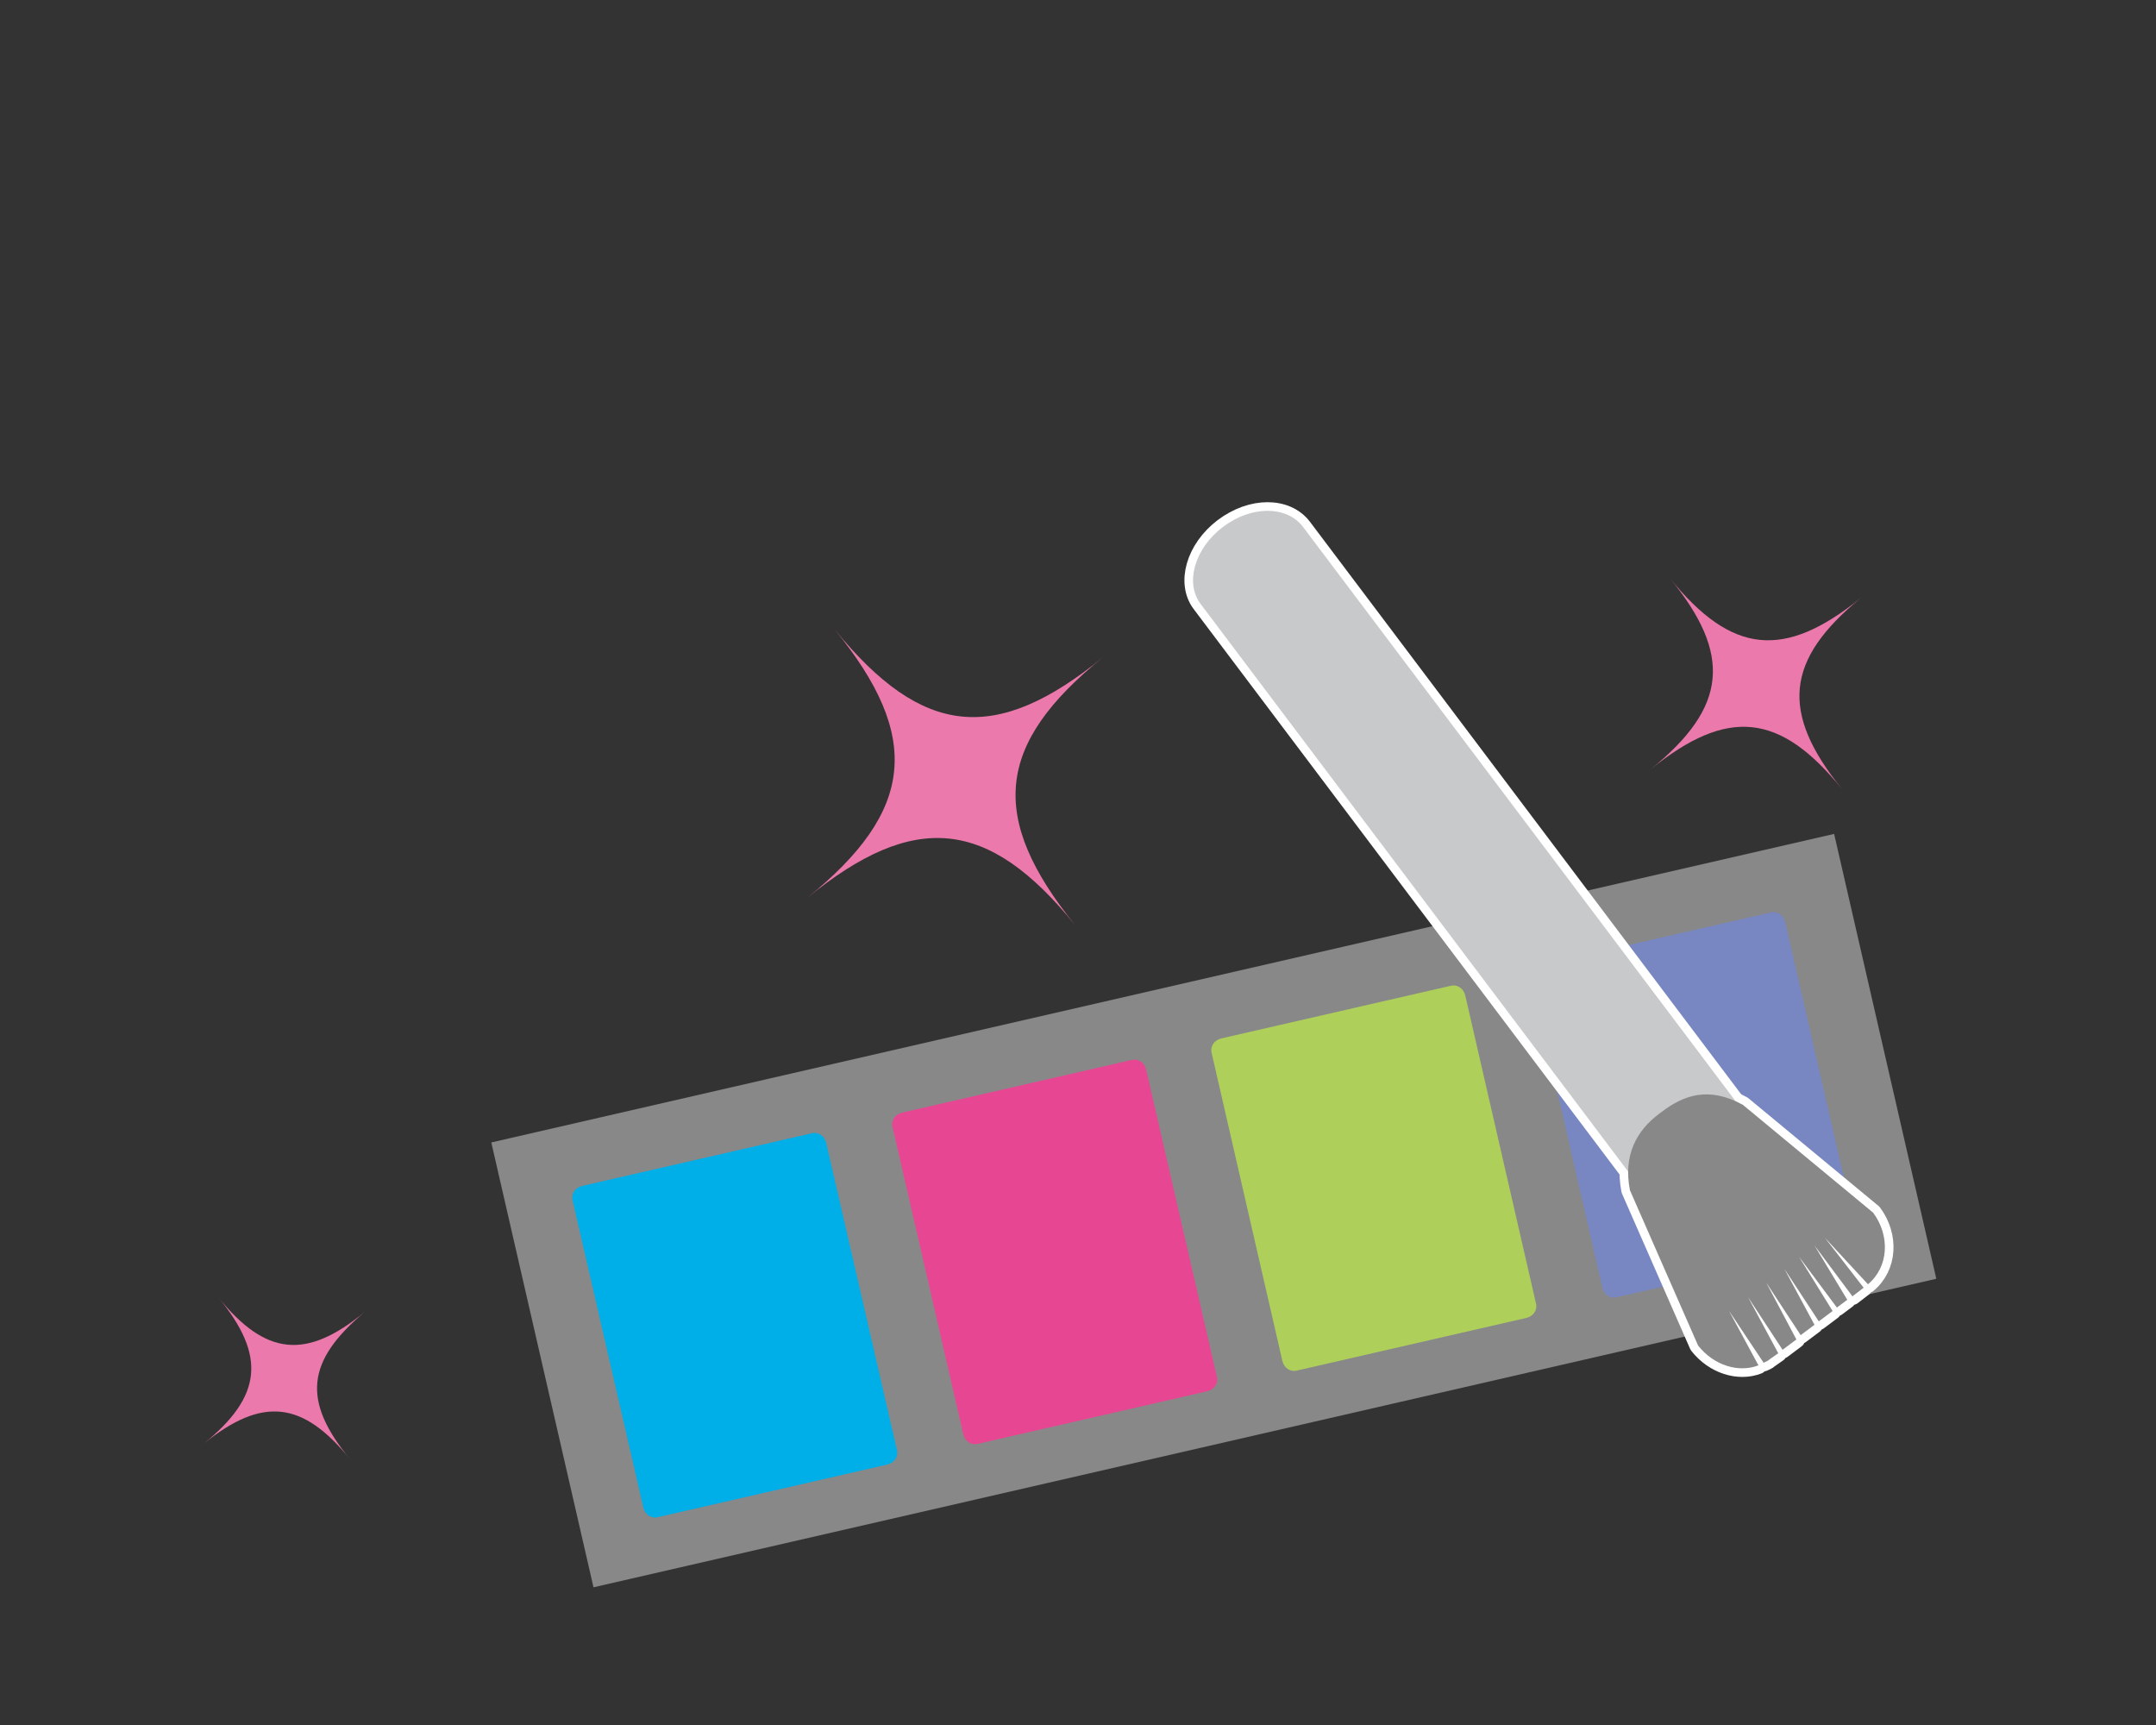
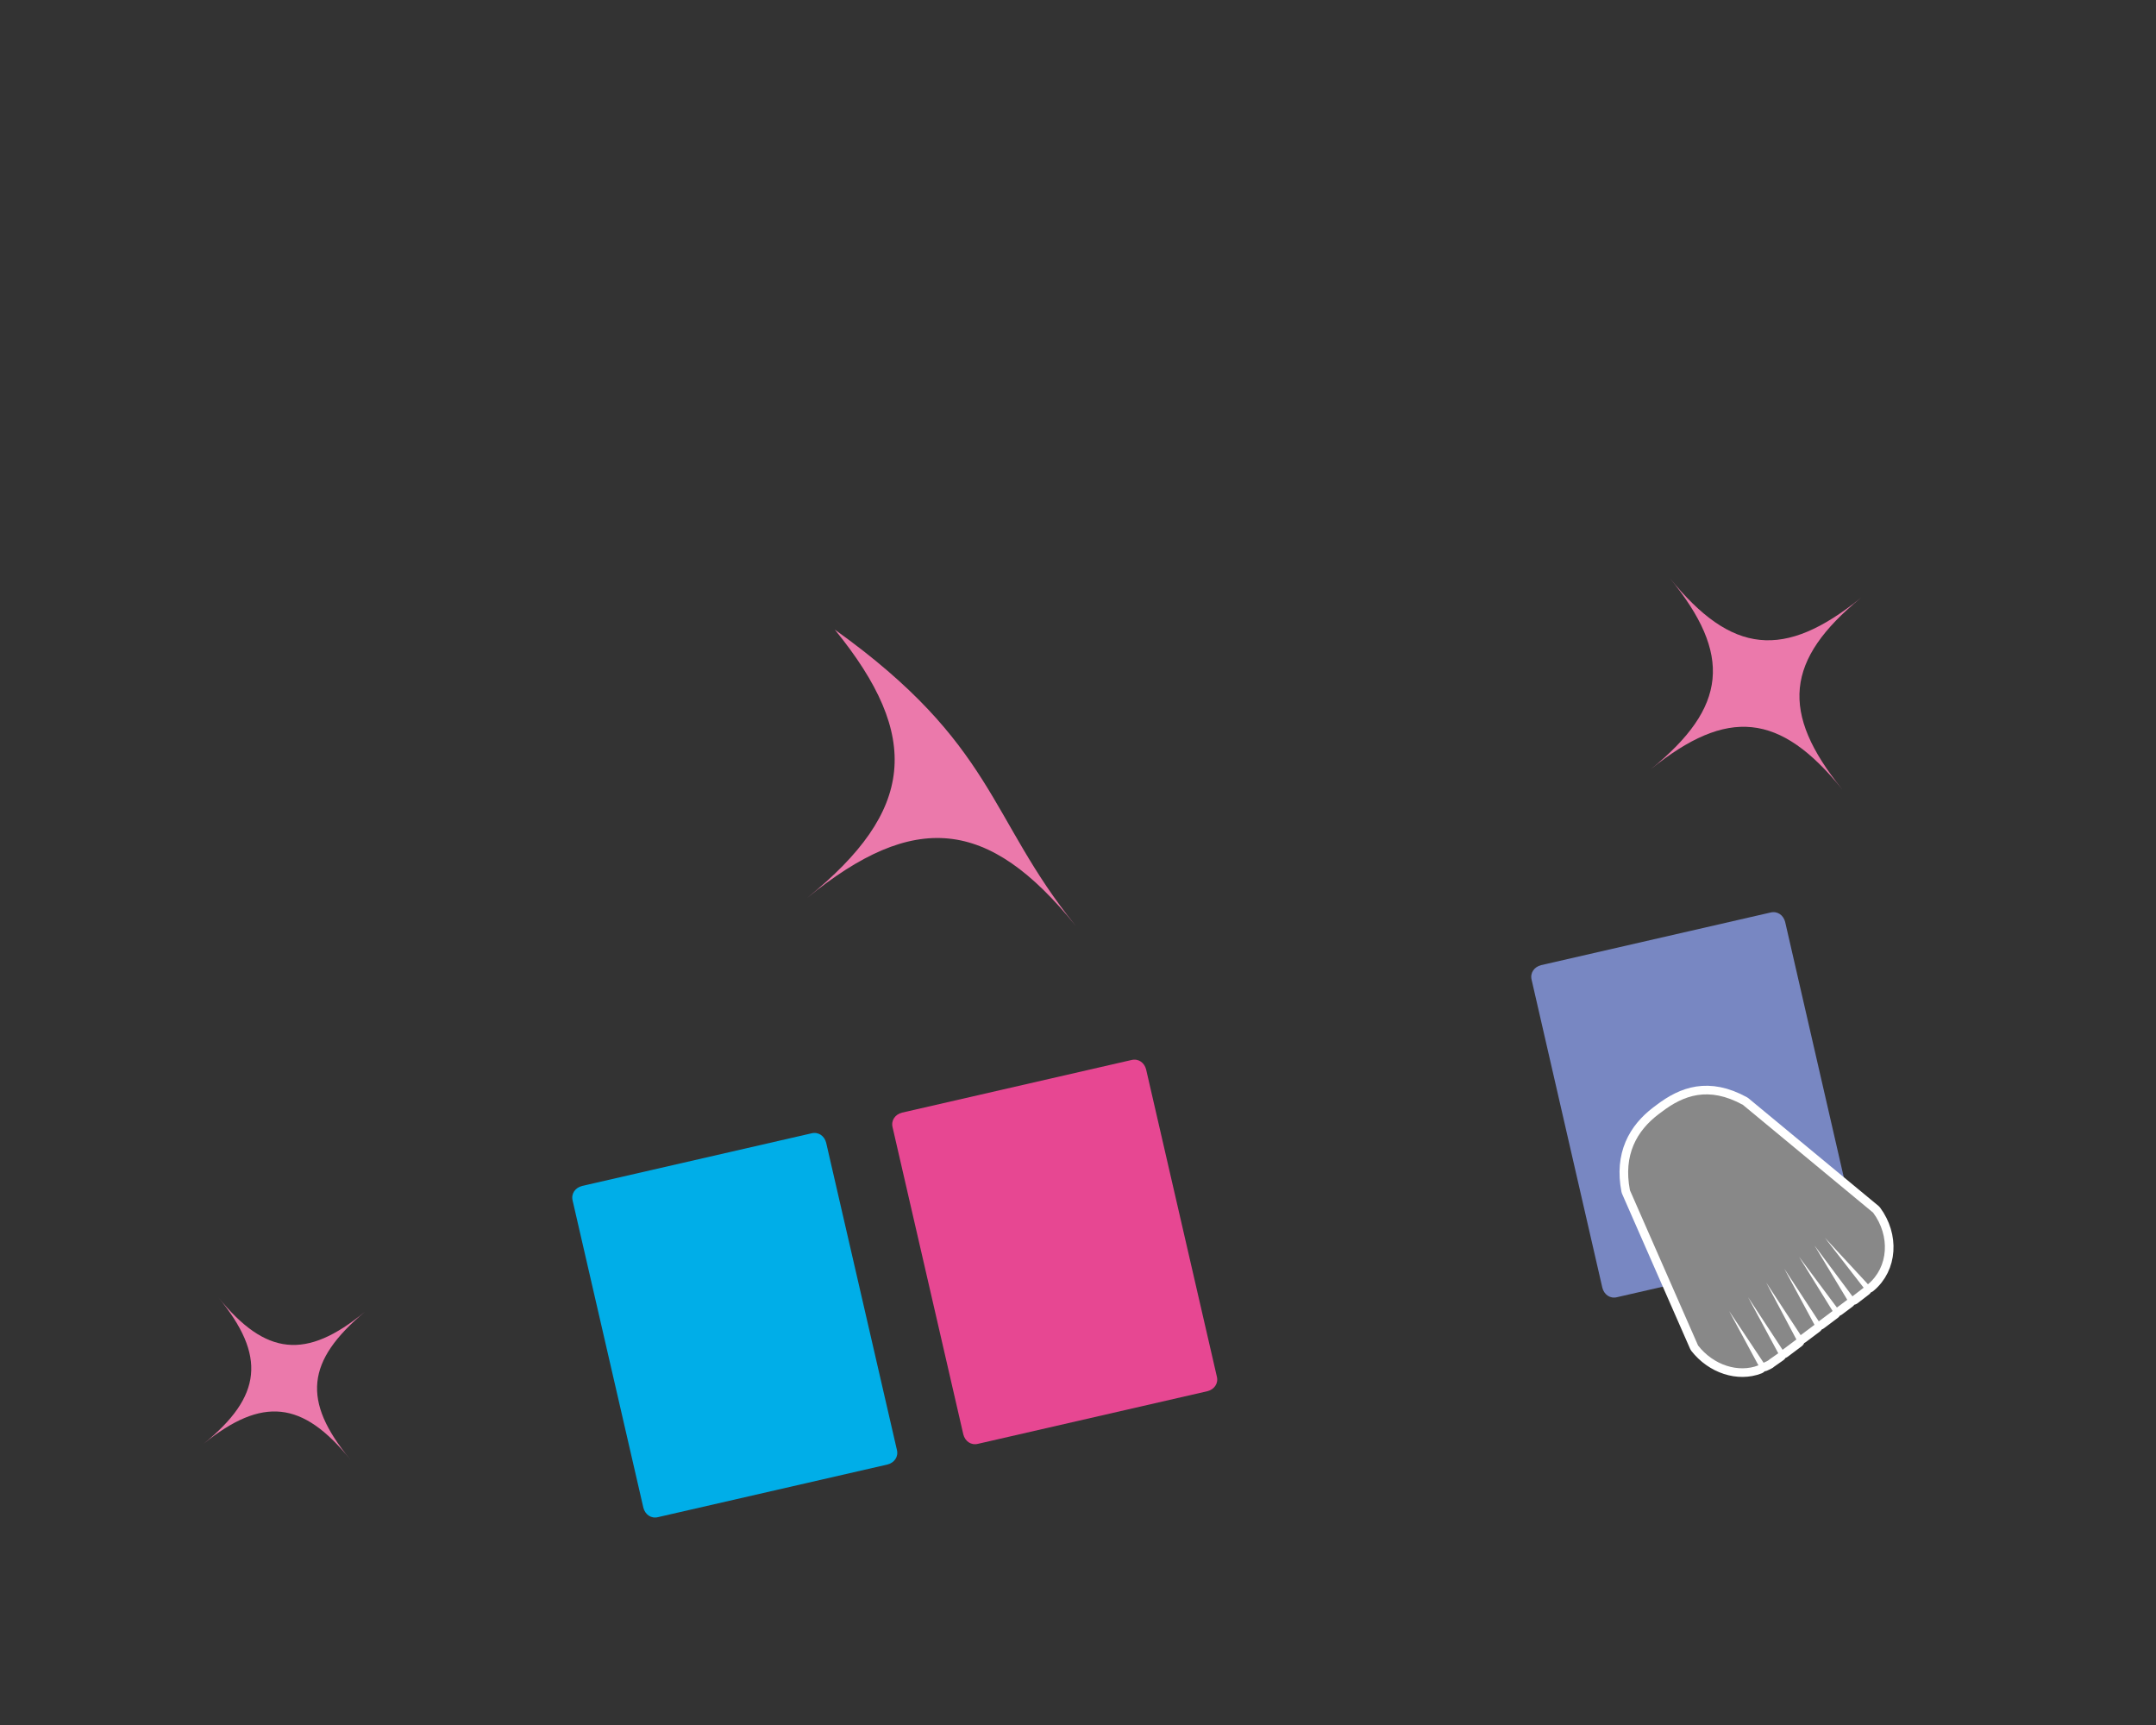
<svg xmlns="http://www.w3.org/2000/svg" version="1.1" id="レイヤー_1" x="0px" y="0px" width="250px" height="200px" viewBox="0 0 250 200" enable-background="new 0 0 250 200" xml:space="preserve">
  <rect x="0" y="0" width="250" height="200" fill="#333333" stroke="none" />
  <g>
    <g>
-       <rect x="60.8" y="113.9" transform="matrix(0.975 -0.224 0.224 0.975 -27.825 35.025)" fill="#888888" width="159.7" height="52.9" />
      <g>
        <path fill="#00AEE8" d="M104,168.1c0.2,0.8-0.3,1.5-1.1,1.7l-26.6,6.1c-0.8,0.2-1.5-0.3-1.7-1.1l-8.2-35.6     c-0.2-0.8,0.3-1.5,1.1-1.7l26.6-6.1c0.8-0.2,1.5,0.3,1.7,1.1L104,168.1z" />
      </g>
      <g>
        <path fill="#E74792" d="M141.1,159.6c0.2,0.8-0.3,1.5-1.1,1.7l-26.6,6.1c-0.8,0.2-1.5-0.3-1.7-1.1l-8.2-35.6     c-0.2-0.8,0.3-1.5,1.1-1.7l26.6-6.1c0.8-0.2,1.5,0.3,1.7,1.1L141.1,159.6z" />
      </g>
      <g>
-         <path fill="#AED05B" d="M178.1,151.1c0.2,0.8-0.3,1.5-1.1,1.7l-26.6,6.1c-0.8,0.2-1.5-0.3-1.7-1.1l-8.2-35.7     c-0.2-0.8,0.3-1.5,1.1-1.7l26.6-6.1c0.8-0.2,1.5,0.3,1.7,1.1L178.1,151.1z" />
-       </g>
+         </g>
      <g>
        <path fill="#7887C2" d="M215.2,142.6c0.2,0.8-0.3,1.5-1.1,1.7l-26.6,6.1c-0.8,0.2-1.5-0.3-1.7-1.1l-8.2-35.7     c-0.2-0.8,0.3-1.5,1.1-1.7l26.6-6.1c0.8-0.2,1.5,0.3,1.7,1.1L215.2,142.6z" />
      </g>
    </g>
    <g>
      <g>
-         <path fill="#FFFFFF" stroke="#FFFFFF" stroke-width="2" stroke-linecap="round" stroke-linejoin="round" d="M202.4,129.2     c1.8,2.5,0.7,6.4-2.6,8.9l0,0c-3.3,2.5-7.4,2.5-9.3,0L139.2,70c-1.8-2.4-0.7-6.4,2.6-8.9l0,0c3.3-2.5,7.4-2.5,9.3,0L202.4,129.2z     " />
        <g>
          <path fill="#FFFFFF" stroke="#FFFFFF" stroke-width="2" stroke-linecap="round" stroke-linejoin="round" d="M217.2,140.6      l-15.1-12.5c-4-2.2-6.9-1.1-9.4,0.8l-0.4,0.3c-2.5,1.9-4.1,4.7-3.3,8.8l7.9,18c1.8,2.3,4.7,3.2,7,2.3l-3.4-6.3l4,6      c0.2-0.1,0.5-0.2,0.7-0.4l1-0.7l-3.5-6.5l4,6.1l1.6-1.2l-3.5-6.6l4,6.1l1.6-1.2l-3.5-6.5l4,6.1l1.6-1.2l-3.9-6.3l4.4,5.9      l1.2-0.9l-3.8-6.3l4.4,5.9l1.3-1l-4.5-5.8l5,5.4C219,146.9,219.2,143.3,217.2,140.6z" />
        </g>
      </g>
      <g>
-         <path fill="#C8C9CA" d="M202.4,129.2c1.8,2.5,0.7,6.4-2.6,8.9l0,0c-3.3,2.5-7.4,2.5-9.3,0L139.2,70c-1.8-2.4-0.7-6.4,2.6-8.9l0,0     c3.3-2.5,7.4-2.5,9.3,0L202.4,129.2z" />
        <g>
          <path fill="#888888" d="M217.2,140.6l-15.1-12.5c-4-2.2-6.9-1.1-9.4,0.8l-0.4,0.3c-2.5,1.9-4.1,4.7-3.3,8.8l7.9,18      c1.8,2.3,4.7,3.2,7,2.3l-3.4-6.3l4,6c0.2-0.1,0.5-0.2,0.7-0.4l1-0.7l-3.5-6.5l4,6.1l1.6-1.2l-3.5-6.6l4,6.1l1.6-1.2l-3.5-6.5      l4,6.1l1.6-1.2l-3.9-6.3l4.4,5.9l1.2-0.9l-3.8-6.3l4.4,5.9l1.3-1l-4.5-5.8l5,5.4C219,146.9,219.2,143.3,217.2,140.6z" />
        </g>
      </g>
    </g>
-     <path fill="#EB79AB" d="M124.7,107.3c-10.1-12.5-18.7-13.3-31.1-3.2C106.1,94,106.9,85.4,96.8,73c10.2,12.5,18.7,13.3,31.1,3.2   C115.4,86.3,114.6,94.8,124.7,107.3z" />
+     <path fill="#EB79AB" d="M124.7,107.3c-10.1-12.5-18.7-13.3-31.1-3.2C106.1,94,106.9,85.4,96.8,73C115.4,86.3,114.6,94.8,124.7,107.3z" />
    <path fill="#EB79AB" d="M213.6,91.5c-7.2-8.9-13.3-9.5-22.2-2.3c8.9-7.2,9.5-13.3,2.2-22.2c7.2,8.9,13.3,9.5,22.2,2.3   C207,76.5,206.4,82.6,213.6,91.5z" />
    <path fill="#EB79AB" d="M40.6,169.2c-5.5-6.8-10.2-7.3-17-1.8c6.8-5.5,7.3-10.2,1.7-17c5.5,6.8,10.2,7.3,17,1.7   C35.5,157.8,35,162.4,40.6,169.2z" />
  </g>
</svg>